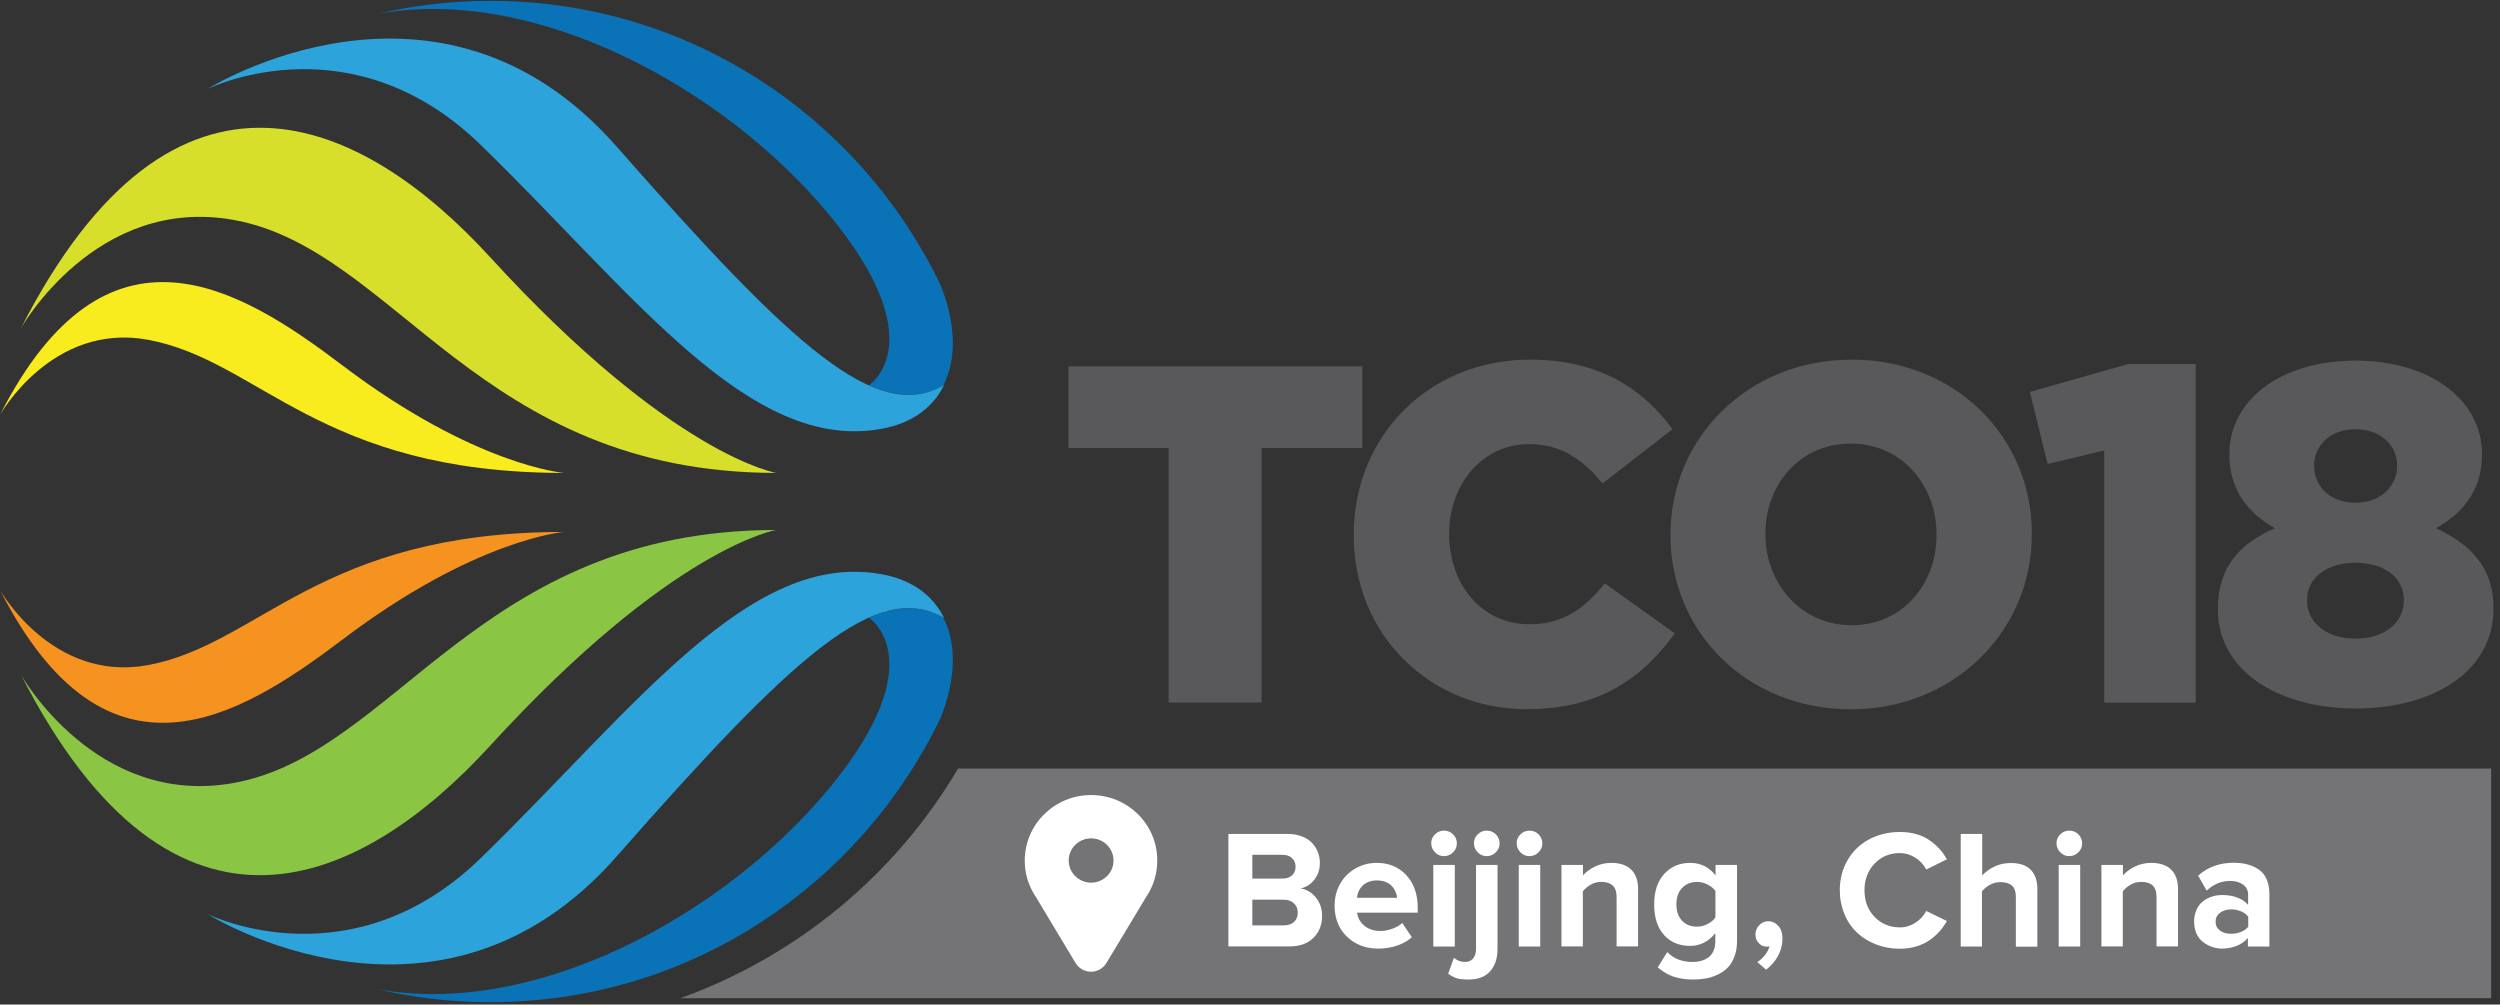
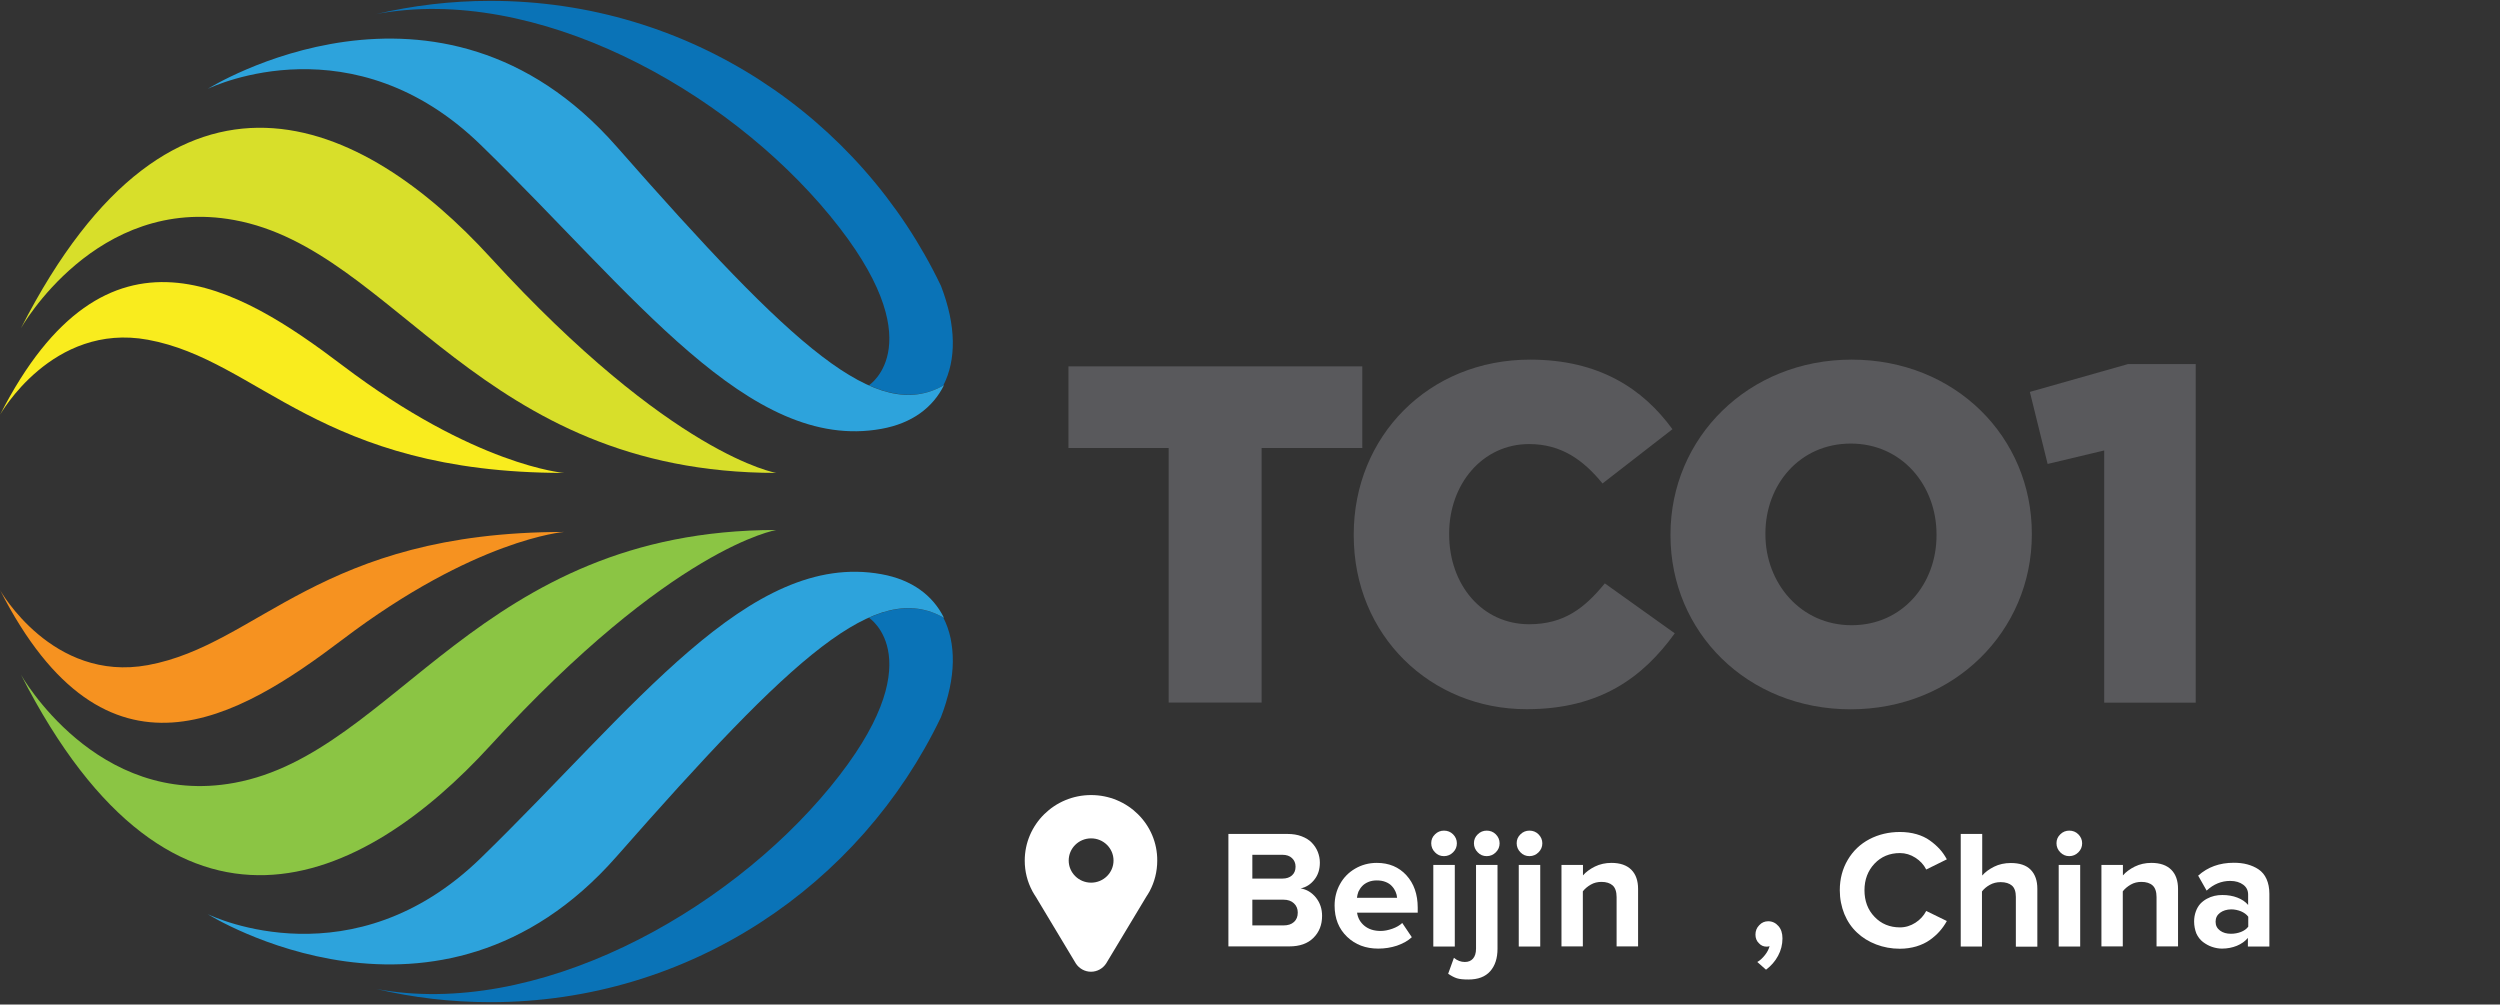
<svg xmlns="http://www.w3.org/2000/svg" width="219px" height="88px" viewBox="0 0 219 88" version="1.1">
  <rect x="0" y="0" width="219" height="88" fill="#333333" stroke="none" />
  <title>7140694B-B3EC-43E3-A8CC-7937970512DB</title>
  <desc>Created with sketchtool.</desc>
  <defs />
  <g id="TCO18" stroke="none" stroke-width="1" fill="none" fill-rule="evenodd">
    <g id="1-TCOs-Template" transform="translate(-423, -2703)" fill-rule="nonzero">
      <g id="regional-events" transform="translate(136, 2510)">
        <g id="Beijing" transform="translate(287, 193)">
          <g id="beijing-china-logo">
            <g id="Group">
              <g transform="translate(93.565, 31.503)" fill="#59595C" id="Shape">
                <polygon points="8.809 7.741 0.032 7.741 0.032 0.591 25.773 0.591 25.773 7.741 16.953 7.741 16.953 30.041 8.809 30.041" />
                <path d="M25.022,15.397 L25.022,15.311 C25.022,6.731 31.567,0 40.473,0 C46.482,0 50.345,2.527 52.941,6.096 L46.815,10.849 C45.13,8.784 43.199,7.397 40.387,7.397 C36.278,7.397 33.381,10.935 33.381,15.225 L33.381,15.311 C33.381,19.73 36.278,23.181 40.387,23.181 C43.456,23.181 45.259,21.751 47.018,19.601 L53.145,23.977 C50.377,27.805 46.632,30.622 40.173,30.622 C31.782,30.632 25.022,24.192 25.022,15.397 Z" />
                <path d="M52.77,15.397 L52.77,15.311 C52.77,6.849 59.572,0 68.639,0 C77.706,0 84.423,6.774 84.423,15.236 L84.423,15.322 C84.423,23.783 77.62,30.632 68.553,30.632 C59.487,30.632 52.77,23.859 52.77,15.397 Z M76.075,15.397 L76.075,15.311 C76.075,11.021 73.049,7.354 68.564,7.354 C64.068,7.354 61.085,10.978 61.085,15.225 L61.085,15.311 C61.085,19.558 64.154,23.267 68.639,23.267 C73.092,23.267 76.075,19.655 76.075,15.397 Z" />
                <polygon points="90.764 7.956 85.807 9.139 84.251 2.828 92.857 0.387 98.779 0.387 98.779 30.052 90.764 30.052" />
-                 <path d="M100.722,21.923 L100.722,21.837 C100.722,18.257 102.567,16.117 105.722,14.773 C103.501,13.515 101.73,11.537 101.73,8.333 L101.73,8.247 C101.73,3.58 106.183,0.086 112.771,0.086 C119.359,0.086 123.855,3.58 123.855,8.247 L123.855,8.333 C123.855,11.526 122.095,13.504 119.821,14.773 C122.804,16.16 124.864,18.139 124.864,21.762 L124.864,21.848 C124.864,27.149 119.821,30.557 112.771,30.557 C105.711,30.546 100.722,27.052 100.722,21.923 Z M117.01,21.117 L117.01,21.031 C117.01,19.095 115.293,17.795 112.771,17.795 C110.293,17.795 108.533,19.095 108.533,21.031 L108.533,21.117 C108.533,22.88 110.046,24.439 112.771,24.439 C115.497,24.45 117.01,22.891 117.01,21.117 Z M116.419,9.3 L116.419,9.214 C116.419,7.569 115.035,6.096 112.771,6.096 C110.55,6.096 109.155,7.569 109.155,9.214 L109.155,9.3 C109.155,11.15 110.582,12.537 112.771,12.537 C114.949,12.537 116.419,11.15 116.419,9.3 Z" />
              </g>
              <g id="Shape">
                <path d="M1.835,28.751 C1.835,28.751 8.423,17.042 20.537,19.278 C34.679,21.88 41.965,41.427 68.006,41.427 C68.006,41.427 58.886,39.965 42.963,22.558 C31.825,10.365 15.29,2.398 1.835,28.751 Z" fill="#D8DF2A" />
                <path d="M0.011,36.32 C0.011,36.32 4.571,28.224 12.951,29.761 C22.737,31.557 27.962,41.427 49.4,41.427 C49.4,41.427 41.621,40.814 30.001,32.009 C20.891,25.106 9.324,18.085 0.011,36.32 Z" fill="#F9EC1E" />
                <path d="M0.011,51.706 C0.011,51.706 4.571,59.802 12.951,58.265 C22.737,56.459 27.962,46.599 49.4,46.599 C49.4,46.599 41.621,47.212 30.001,56.028 C20.891,62.921 9.324,69.942 0.011,51.706 Z" fill="#F69220" />
                <path d="M72.727,18.923 C81.88,30.062 76.118,33.75 76.118,33.75 C78.596,34.847 80.7,34.858 82.631,33.772 C83.779,31.536 83.779,28.525 82.427,25.041 C75.367,10.29 60.377,0.075 42.963,0.075 C39.518,0.075 36.16,0.484 32.941,1.236 L32.93,1.236 C46.9,-1.387 63.585,7.784 72.727,18.923 Z" fill="#0A73B7" />
                <path d="M42.115,12.698 C55.592,25.815 65.635,39.664 77.212,37.567 C79.895,37.084 81.719,35.707 82.695,33.74 C76.805,37.116 69.583,30.557 54.014,12.838 C38.413,-4.924 18.198,7.784 18.198,7.784 C18.799,7.494 30.966,1.849 42.115,12.698 Z" fill="#2DA3DC" />
                <path d="M1.835,59.104 C1.835,59.104 8.423,70.812 20.537,68.576 C34.679,65.974 41.965,46.427 68.006,46.427 C68.006,46.427 58.886,47.889 42.963,65.297 C31.825,77.489 15.29,85.467 1.835,59.104 Z" fill="#8BC544" />
                <path d="M72.727,68.942 C81.88,57.792 76.118,54.115 76.118,54.115 C78.596,53.007 80.7,53.007 82.631,54.093 C83.779,56.33 83.779,59.34 82.427,62.824 C75.367,77.575 60.377,87.79 42.963,87.79 C39.518,87.79 36.16,87.392 32.941,86.629 L32.93,86.629 C46.9,89.252 63.585,80.081 72.727,68.942 Z" fill="#0A73B7" />
                <path d="M42.115,75.167 C55.592,62.05 65.635,48.201 77.212,50.298 C79.895,50.782 81.719,52.158 82.695,54.125 C76.805,50.749 69.583,57.308 54.014,75.027 C38.413,92.789 18.198,80.081 18.198,80.081 C18.799,80.371 30.966,86.016 42.115,75.167 Z" fill="#2DA3DC" />
              </g>
            </g>
-             <path d="M218.226,67.325 L218.226,87.445 L59.587,87.445 C69.889,83.742 78.495,76.546 83.925,67.325 L218.226,67.325 Z" id="Shape" fill="#747477" />
            <path d="M95.581,69.647 C92.37,69.647 89.767,72.219 89.767,75.392 C89.767,76.356 90.005,77.257 90.429,78.05 C90.429,78.05 90.429,78.06 90.429,78.06 L90.439,78.071 C90.526,78.232 90.624,78.393 90.732,78.553 L94.247,84.406 C94.529,84.834 95.017,85.124 95.571,85.124 C96.124,85.124 96.612,84.834 96.894,84.406 L100.42,78.543 C100.517,78.393 100.615,78.243 100.702,78.082 L100.713,78.071 C100.713,78.071 100.713,78.071 100.713,78.06 C101.136,77.267 101.374,76.356 101.374,75.392 C101.396,72.219 98.793,69.647 95.581,69.647 Z M95.581,77.321 C94.497,77.321 93.618,76.453 93.618,75.381 C93.618,74.309 94.497,73.441 95.581,73.441 C96.666,73.441 97.545,74.309 97.545,75.381 C97.545,76.453 96.666,77.321 95.581,77.321 Z" id="Shape" fill="#FFFFFF" />
            <g id="Group" transform="translate(107.565, 72.742)" fill="#FFFFFF">
              <path d="M0.043,10.173 L0.043,0.312 L5.227,0.312 C5.678,0.312 6.087,0.376 6.453,0.516 C6.818,0.655 7.12,0.838 7.345,1.074 C7.571,1.311 7.754,1.579 7.872,1.88 C7.991,2.181 8.055,2.492 8.055,2.825 C8.055,3.416 7.894,3.921 7.571,4.318 C7.249,4.727 6.851,4.985 6.367,5.081 C6.894,5.167 7.345,5.436 7.711,5.887 C8.077,6.349 8.249,6.875 8.249,7.488 C8.249,8.272 8.001,8.906 7.496,9.41 C6.991,9.915 6.291,10.162 5.377,10.162 L0.043,10.162 L0.043,10.173 Z M2.14,4.222 L4.775,4.222 C5.13,4.222 5.41,4.125 5.614,3.943 C5.818,3.76 5.926,3.502 5.926,3.18 C5.926,2.868 5.818,2.621 5.614,2.428 C5.41,2.234 5.13,2.138 4.775,2.138 L2.14,2.138 L2.14,4.222 Z M2.14,8.325 L4.861,8.325 C5.259,8.325 5.56,8.229 5.786,8.025 C6.012,7.821 6.119,7.552 6.119,7.197 C6.119,6.875 6.012,6.607 5.786,6.392 C5.56,6.177 5.259,6.07 4.861,6.07 L2.14,6.07 L2.14,8.325 Z" id="Shape" />
              <path d="M9.346,6.585 C9.346,5.898 9.507,5.264 9.819,4.705 C10.131,4.136 10.572,3.685 11.142,3.352 C11.712,3.019 12.346,2.847 13.045,2.847 C14.11,2.847 14.981,3.212 15.637,3.932 C16.293,4.652 16.627,5.597 16.627,6.768 L16.627,7.208 L11.314,7.208 C11.378,7.67 11.594,8.057 11.959,8.358 C12.325,8.658 12.798,8.809 13.379,8.809 C13.701,8.809 14.035,8.744 14.401,8.616 C14.766,8.487 15.057,8.315 15.272,8.111 L16.111,9.357 C15.766,9.679 15.325,9.915 14.809,10.098 C14.282,10.27 13.744,10.356 13.174,10.356 C12.067,10.356 11.163,10.012 10.443,9.325 C9.711,8.626 9.346,7.713 9.346,6.585 Z M11.303,5.908 L14.82,5.908 C14.809,5.726 14.766,5.554 14.691,5.382 C14.616,5.21 14.519,5.049 14.379,4.899 C14.25,4.748 14.067,4.619 13.831,4.523 C13.594,4.426 13.336,4.383 13.045,4.383 C12.766,4.383 12.518,4.426 12.293,4.523 C12.067,4.619 11.895,4.737 11.755,4.888 C11.615,5.038 11.518,5.199 11.432,5.371 C11.368,5.543 11.325,5.726 11.303,5.908 Z" id="Shape" />
              <path d="M18.143,1.923 C17.928,1.708 17.81,1.439 17.81,1.128 C17.81,0.816 17.917,0.559 18.143,0.344 C18.358,0.129 18.627,0.021 18.928,0.021 C19.24,0.021 19.509,0.129 19.724,0.344 C19.939,0.559 20.057,0.827 20.057,1.128 C20.057,1.439 19.95,1.697 19.724,1.923 C19.509,2.138 19.24,2.256 18.928,2.256 C18.616,2.256 18.358,2.149 18.143,1.923 Z M17.993,10.173 L17.993,3.029 L19.875,3.029 L19.875,10.173 L17.993,10.173 Z" id="Shape" />
              <path d="M19.294,12.558 L19.799,11.161 C20.09,11.409 20.412,11.527 20.757,11.527 C21.058,11.527 21.294,11.43 21.466,11.237 C21.638,11.043 21.735,10.753 21.735,10.367 L21.735,3.029 L23.617,3.029 L23.617,10.367 C23.617,11.204 23.402,11.86 22.972,12.343 C22.542,12.827 21.907,13.063 21.068,13.063 C20.638,13.063 20.294,13.031 20.057,12.955 C19.821,12.88 19.563,12.741 19.294,12.558 Z M21.886,1.923 C21.671,1.708 21.552,1.439 21.552,1.128 C21.552,0.816 21.66,0.559 21.886,0.344 C22.101,0.129 22.37,0.021 22.671,0.021 C22.983,0.021 23.252,0.129 23.467,0.344 C23.682,0.559 23.8,0.827 23.8,1.128 C23.8,1.439 23.693,1.697 23.467,1.923 C23.252,2.138 22.983,2.256 22.671,2.256 C22.359,2.256 22.101,2.149 21.886,1.923 Z" id="Shape" />
              <path d="M25.628,1.923 C25.413,1.708 25.295,1.439 25.295,1.128 C25.295,0.816 25.403,0.559 25.628,0.344 C25.844,0.129 26.112,0.021 26.414,0.021 C26.725,0.021 26.994,0.129 27.209,0.344 C27.424,0.559 27.543,0.827 27.543,1.128 C27.543,1.439 27.435,1.697 27.209,1.923 C26.994,2.138 26.725,2.256 26.414,2.256 C26.112,2.256 25.844,2.149 25.628,1.923 Z M25.478,10.173 L25.478,3.029 L27.36,3.029 L27.36,10.173 L25.478,10.173 Z" id="Shape" />
              <path d="M29.22,10.173 L29.22,3.029 L31.103,3.029 L31.103,3.943 C31.361,3.642 31.716,3.384 32.146,3.169 C32.587,2.954 33.071,2.847 33.598,2.847 C34.361,2.847 34.942,3.051 35.34,3.448 C35.738,3.846 35.931,4.415 35.931,5.124 L35.931,10.162 L34.049,10.162 L34.049,5.844 C34.049,5.371 33.931,5.028 33.705,4.823 C33.479,4.619 33.146,4.512 32.727,4.512 C32.382,4.512 32.07,4.587 31.791,4.748 C31.511,4.909 31.275,5.103 31.092,5.339 L31.092,10.162 L29.22,10.162 L29.22,10.173 Z" id="Shape" />
-               <path d="M37.34,6.488 C37.34,5.35 37.631,4.458 38.222,3.814 C38.814,3.169 39.566,2.847 40.502,2.847 C41.406,2.847 42.148,3.212 42.718,3.943 L42.718,3.029 L44.6,3.029 L44.6,9.69 C44.6,10.205 44.524,10.667 44.363,11.076 C44.202,11.484 44.008,11.806 43.75,12.053 C43.503,12.3 43.202,12.504 42.857,12.655 C42.513,12.816 42.169,12.923 41.825,12.977 C41.481,13.031 41.126,13.063 40.739,13.063 C40.104,13.063 39.545,12.977 39.05,12.816 C38.556,12.655 38.093,12.375 37.652,11.999 L38.491,10.657 C39.029,11.237 39.782,11.527 40.728,11.527 C40.975,11.527 41.201,11.495 41.416,11.441 C41.631,11.387 41.846,11.29 42.04,11.161 C42.244,11.033 42.406,10.839 42.524,10.592 C42.642,10.345 42.696,10.044 42.696,9.701 L42.696,9.002 C42.105,9.743 41.363,10.119 40.481,10.119 C39.556,10.119 38.792,9.808 38.211,9.174 C37.631,8.53 37.34,7.638 37.34,6.488 Z M39.782,5.049 C39.448,5.403 39.287,5.876 39.287,6.478 C39.287,7.079 39.448,7.563 39.782,7.907 C40.115,8.261 40.556,8.433 41.104,8.433 C41.406,8.433 41.707,8.358 42.008,8.207 C42.309,8.057 42.546,7.864 42.707,7.627 L42.707,5.307 C42.546,5.081 42.309,4.888 42.008,4.737 C41.707,4.587 41.406,4.512 41.094,4.512 C40.545,4.523 40.115,4.694 39.782,5.049 Z" id="Shape" />
              <path d="M46.213,9.131 C46.213,8.809 46.32,8.53 46.546,8.304 C46.761,8.068 47.03,7.96 47.331,7.96 C47.676,7.96 47.977,8.1 48.213,8.368 C48.461,8.637 48.579,9.002 48.579,9.464 C48.579,10.001 48.45,10.517 48.192,10.99 C47.934,11.473 47.579,11.87 47.138,12.204 L46.374,11.527 C46.611,11.398 46.826,11.194 47.041,10.925 C47.256,10.657 47.385,10.388 47.45,10.141 C47.364,10.173 47.278,10.184 47.192,10.184 C46.923,10.184 46.697,10.087 46.514,9.883 C46.31,9.69 46.213,9.432 46.213,9.131 Z" id="Shape" />
              <path d="M53.601,5.242 C53.601,4.243 53.838,3.362 54.3,2.578 C54.763,1.794 55.397,1.192 56.193,0.773 C56.989,0.355 57.892,0.14 58.871,0.14 C59.387,0.14 59.871,0.204 60.323,0.333 C60.764,0.462 61.162,0.645 61.485,0.881 C61.818,1.117 62.098,1.364 62.345,1.633 C62.592,1.901 62.797,2.202 62.979,2.535 L61.173,3.427 C60.958,3.008 60.646,2.664 60.226,2.396 C59.807,2.127 59.355,1.987 58.871,1.987 C57.968,1.987 57.226,2.299 56.645,2.911 C56.064,3.524 55.763,4.308 55.763,5.242 C55.763,6.177 56.053,6.961 56.645,7.573 C57.226,8.186 57.979,8.497 58.871,8.497 C59.355,8.497 59.807,8.358 60.226,8.089 C60.646,7.821 60.958,7.466 61.173,7.058 L62.979,7.939 C62.797,8.272 62.582,8.573 62.345,8.841 C62.108,9.11 61.818,9.367 61.485,9.604 C61.151,9.84 60.764,10.023 60.312,10.162 C59.871,10.291 59.387,10.367 58.86,10.367 C58.118,10.367 57.43,10.238 56.785,9.991 C56.139,9.743 55.58,9.4 55.107,8.949 C54.634,8.508 54.268,7.971 53.999,7.326 C53.741,6.682 53.601,5.984 53.601,5.242 Z" id="Shape" />
              <path d="M64.195,10.173 L64.195,0.312 L66.077,0.312 L66.077,3.953 C66.335,3.652 66.69,3.395 67.12,3.18 C67.55,2.965 68.045,2.858 68.583,2.858 C69.357,2.858 69.938,3.051 70.325,3.448 C70.712,3.846 70.906,4.394 70.906,5.113 L70.906,10.184 L69.024,10.184 L69.024,5.833 C69.024,5.361 68.905,5.028 68.679,4.834 C68.454,4.641 68.12,4.533 67.69,4.533 C67.346,4.533 67.034,4.609 66.744,4.77 C66.453,4.931 66.227,5.124 66.055,5.35 L66.055,10.173 L64.195,10.173 Z" id="Shape" />
              <path d="M72.917,1.923 C72.702,1.708 72.583,1.439 72.583,1.128 C72.583,0.816 72.691,0.559 72.917,0.344 C73.132,0.129 73.401,0.021 73.702,0.021 C74.014,0.021 74.283,0.129 74.498,0.344 C74.713,0.559 74.831,0.827 74.831,1.128 C74.831,1.439 74.724,1.697 74.498,1.923 C74.283,2.138 74.014,2.256 73.702,2.256 C73.401,2.256 73.143,2.149 72.917,1.923 Z M72.777,10.173 L72.777,3.029 L74.659,3.029 L74.659,10.173 L72.777,10.173 Z" id="Shape" />
              <path d="M76.52,10.173 L76.52,3.029 L78.402,3.029 L78.402,3.943 C78.66,3.642 79.015,3.384 79.445,3.169 C79.886,2.954 80.37,2.847 80.897,2.847 C81.66,2.847 82.241,3.051 82.639,3.448 C83.037,3.846 83.231,4.415 83.231,5.124 L83.231,10.162 L81.348,10.162 L81.348,5.844 C81.348,5.371 81.23,5.028 81.004,4.823 C80.778,4.619 80.445,4.512 80.026,4.512 C79.681,4.512 79.37,4.587 79.09,4.748 C78.81,4.909 78.574,5.103 78.391,5.339 L78.391,10.162 L76.52,10.162 L76.52,10.173 Z" id="Shape" />
              <path d="M84.639,7.982 C84.639,7.659 84.693,7.369 84.79,7.101 C84.887,6.832 85.016,6.617 85.177,6.435 C85.338,6.263 85.532,6.113 85.747,5.994 C85.962,5.876 86.188,5.79 86.414,5.737 C86.64,5.683 86.876,5.661 87.113,5.661 C87.597,5.661 88.038,5.737 88.425,5.887 C88.823,6.037 89.135,6.252 89.371,6.531 L89.371,5.629 C89.371,5.264 89.232,4.974 88.941,4.759 C88.651,4.544 88.274,4.426 87.801,4.426 C87.038,4.426 86.349,4.705 85.736,5.275 L84.994,3.964 C85.833,3.212 86.866,2.836 88.113,2.836 C88.543,2.836 88.941,2.879 89.296,2.976 C89.651,3.072 89.984,3.212 90.286,3.416 C90.587,3.62 90.823,3.9 90.985,4.265 C91.146,4.63 91.232,5.049 91.232,5.554 L91.232,10.173 L89.35,10.173 L89.35,9.421 C89.103,9.711 88.78,9.948 88.382,10.109 C87.984,10.27 87.554,10.356 87.081,10.356 C86.79,10.356 86.5,10.302 86.21,10.205 C85.919,10.109 85.661,9.958 85.414,9.776 C85.177,9.593 84.973,9.335 84.833,9.024 C84.715,8.712 84.639,8.358 84.639,7.982 Z M86.909,7.219 C86.651,7.412 86.521,7.67 86.521,8.003 C86.521,8.336 86.651,8.583 86.909,8.777 C87.167,8.97 87.489,9.056 87.866,9.056 C88.178,9.056 88.468,9.002 88.748,8.895 C89.017,8.787 89.232,8.637 89.382,8.433 L89.382,7.563 C89.232,7.359 89.017,7.208 88.748,7.09 C88.479,6.983 88.188,6.918 87.877,6.918 C87.489,6.929 87.167,7.026 86.909,7.219 Z" id="Shape" />
            </g>
          </g>
        </g>
      </g>
    </g>
  </g>
</svg>